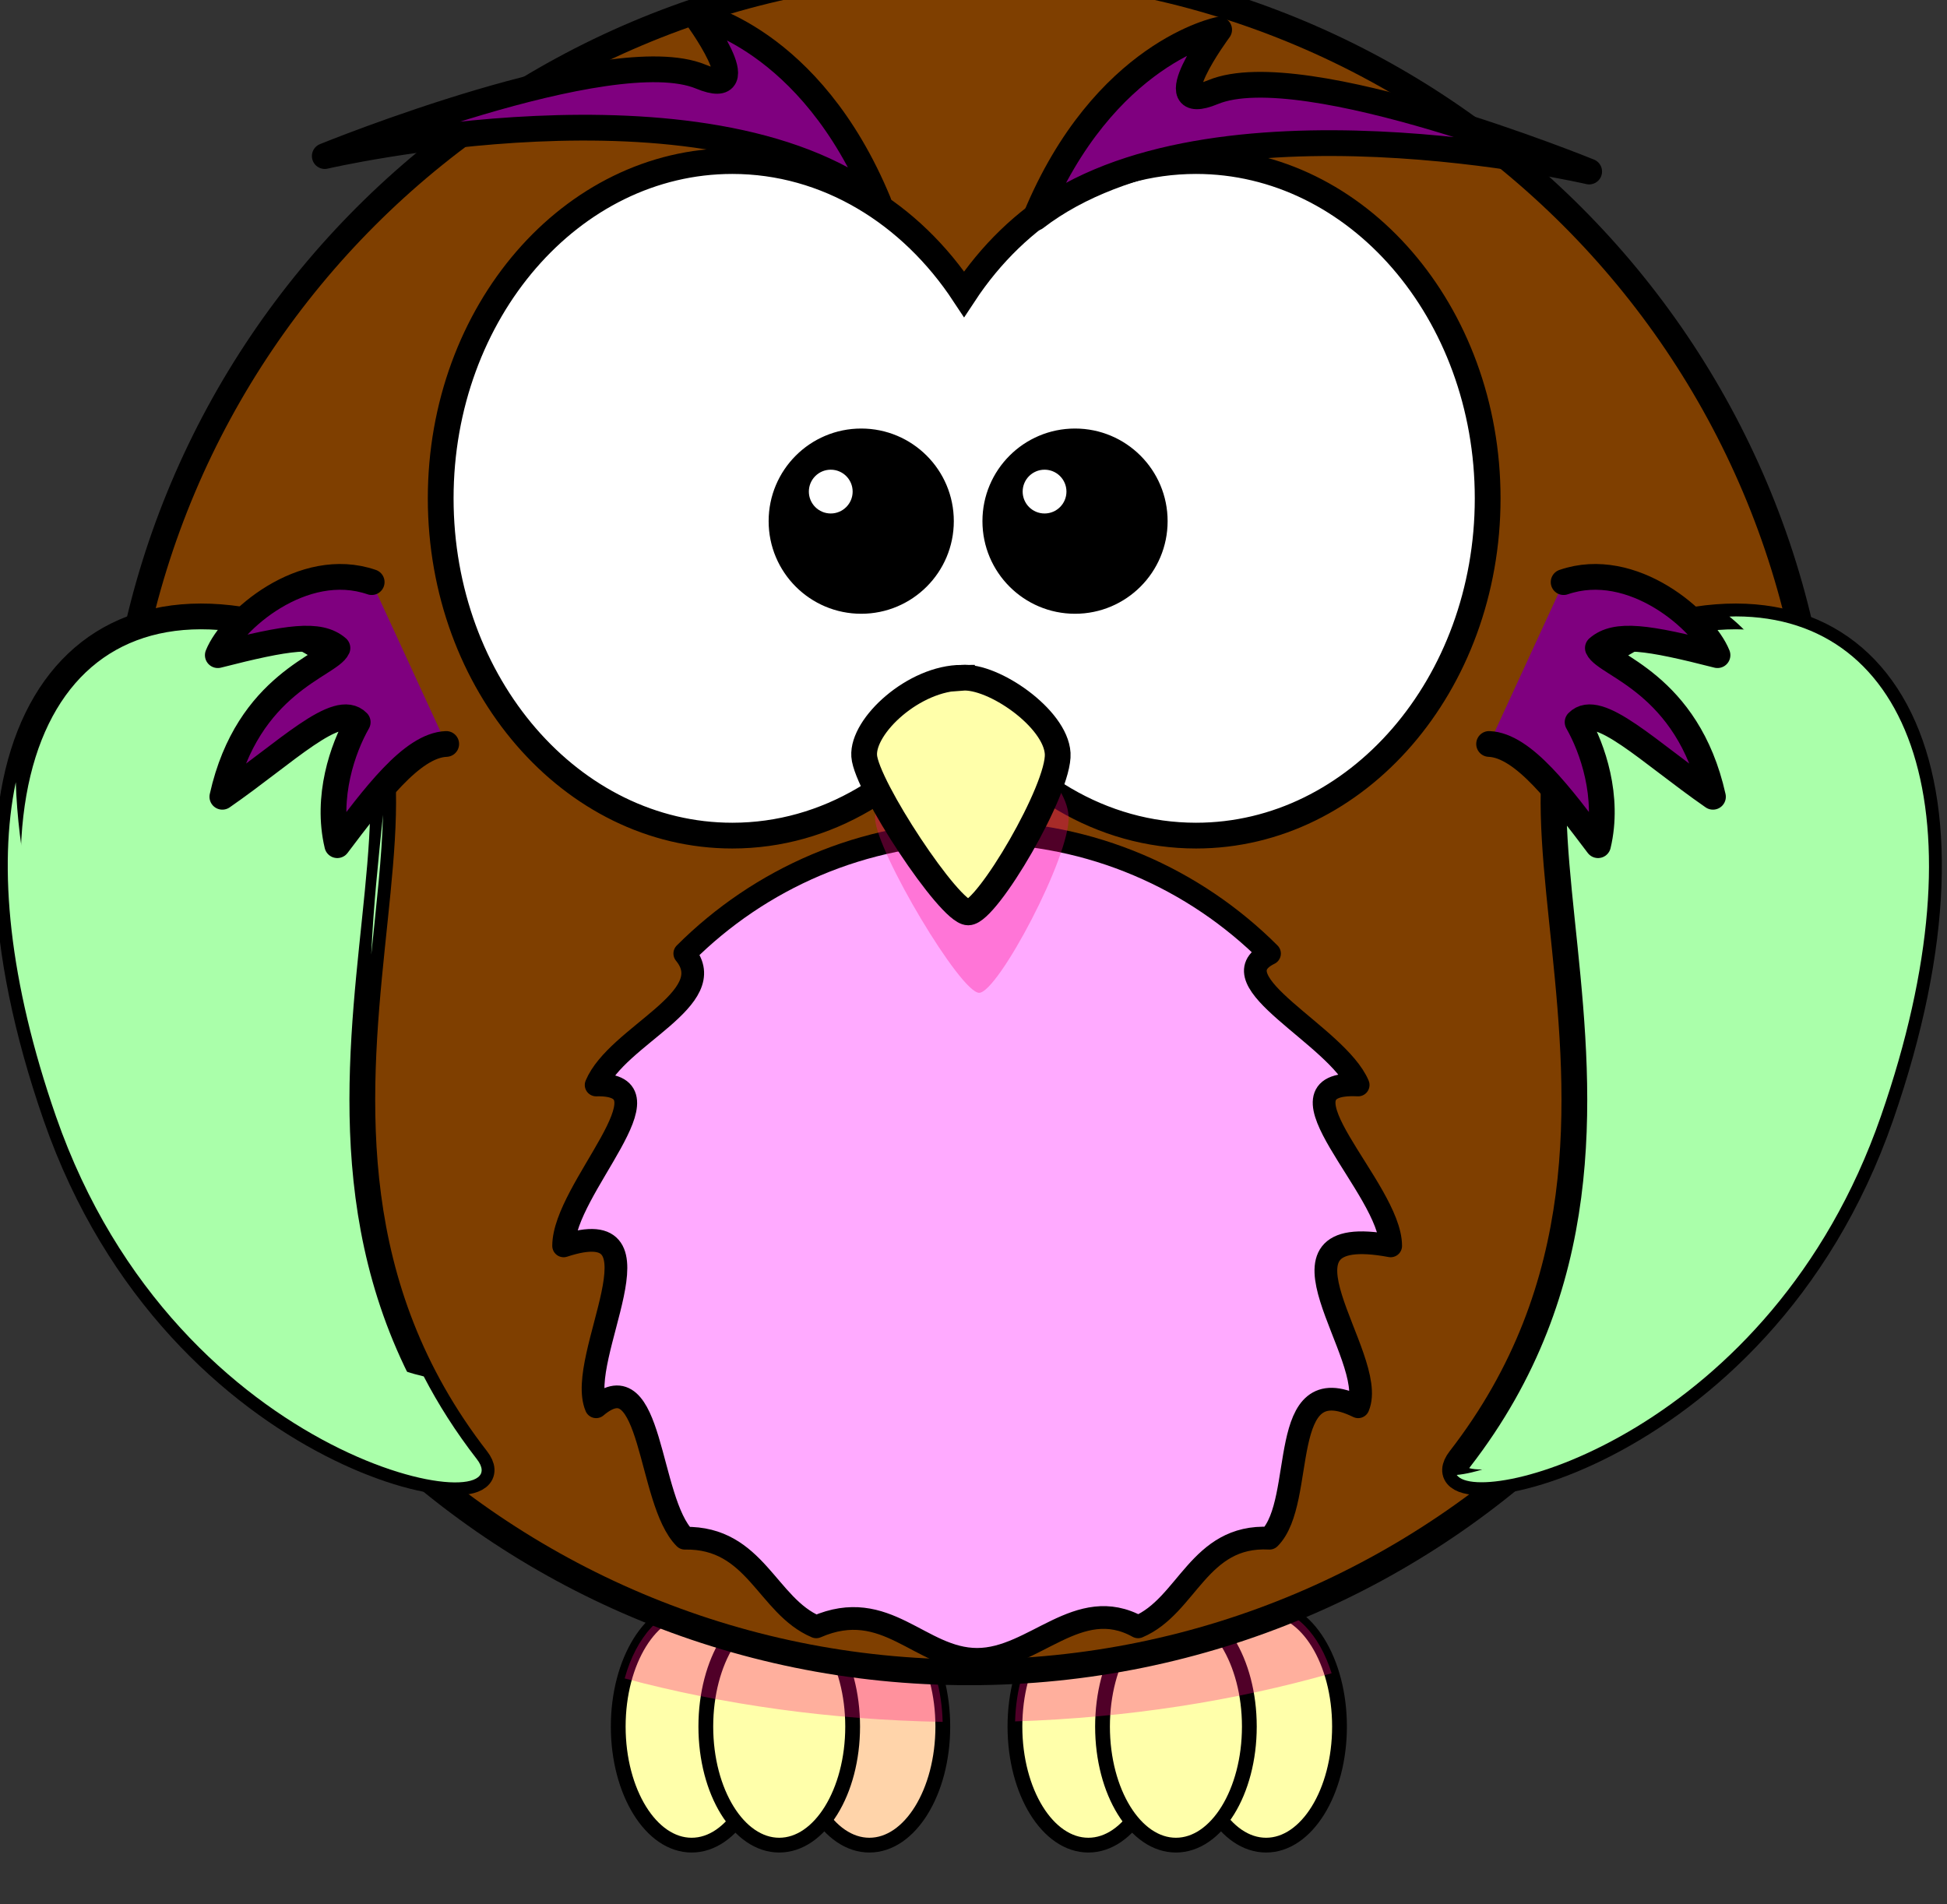
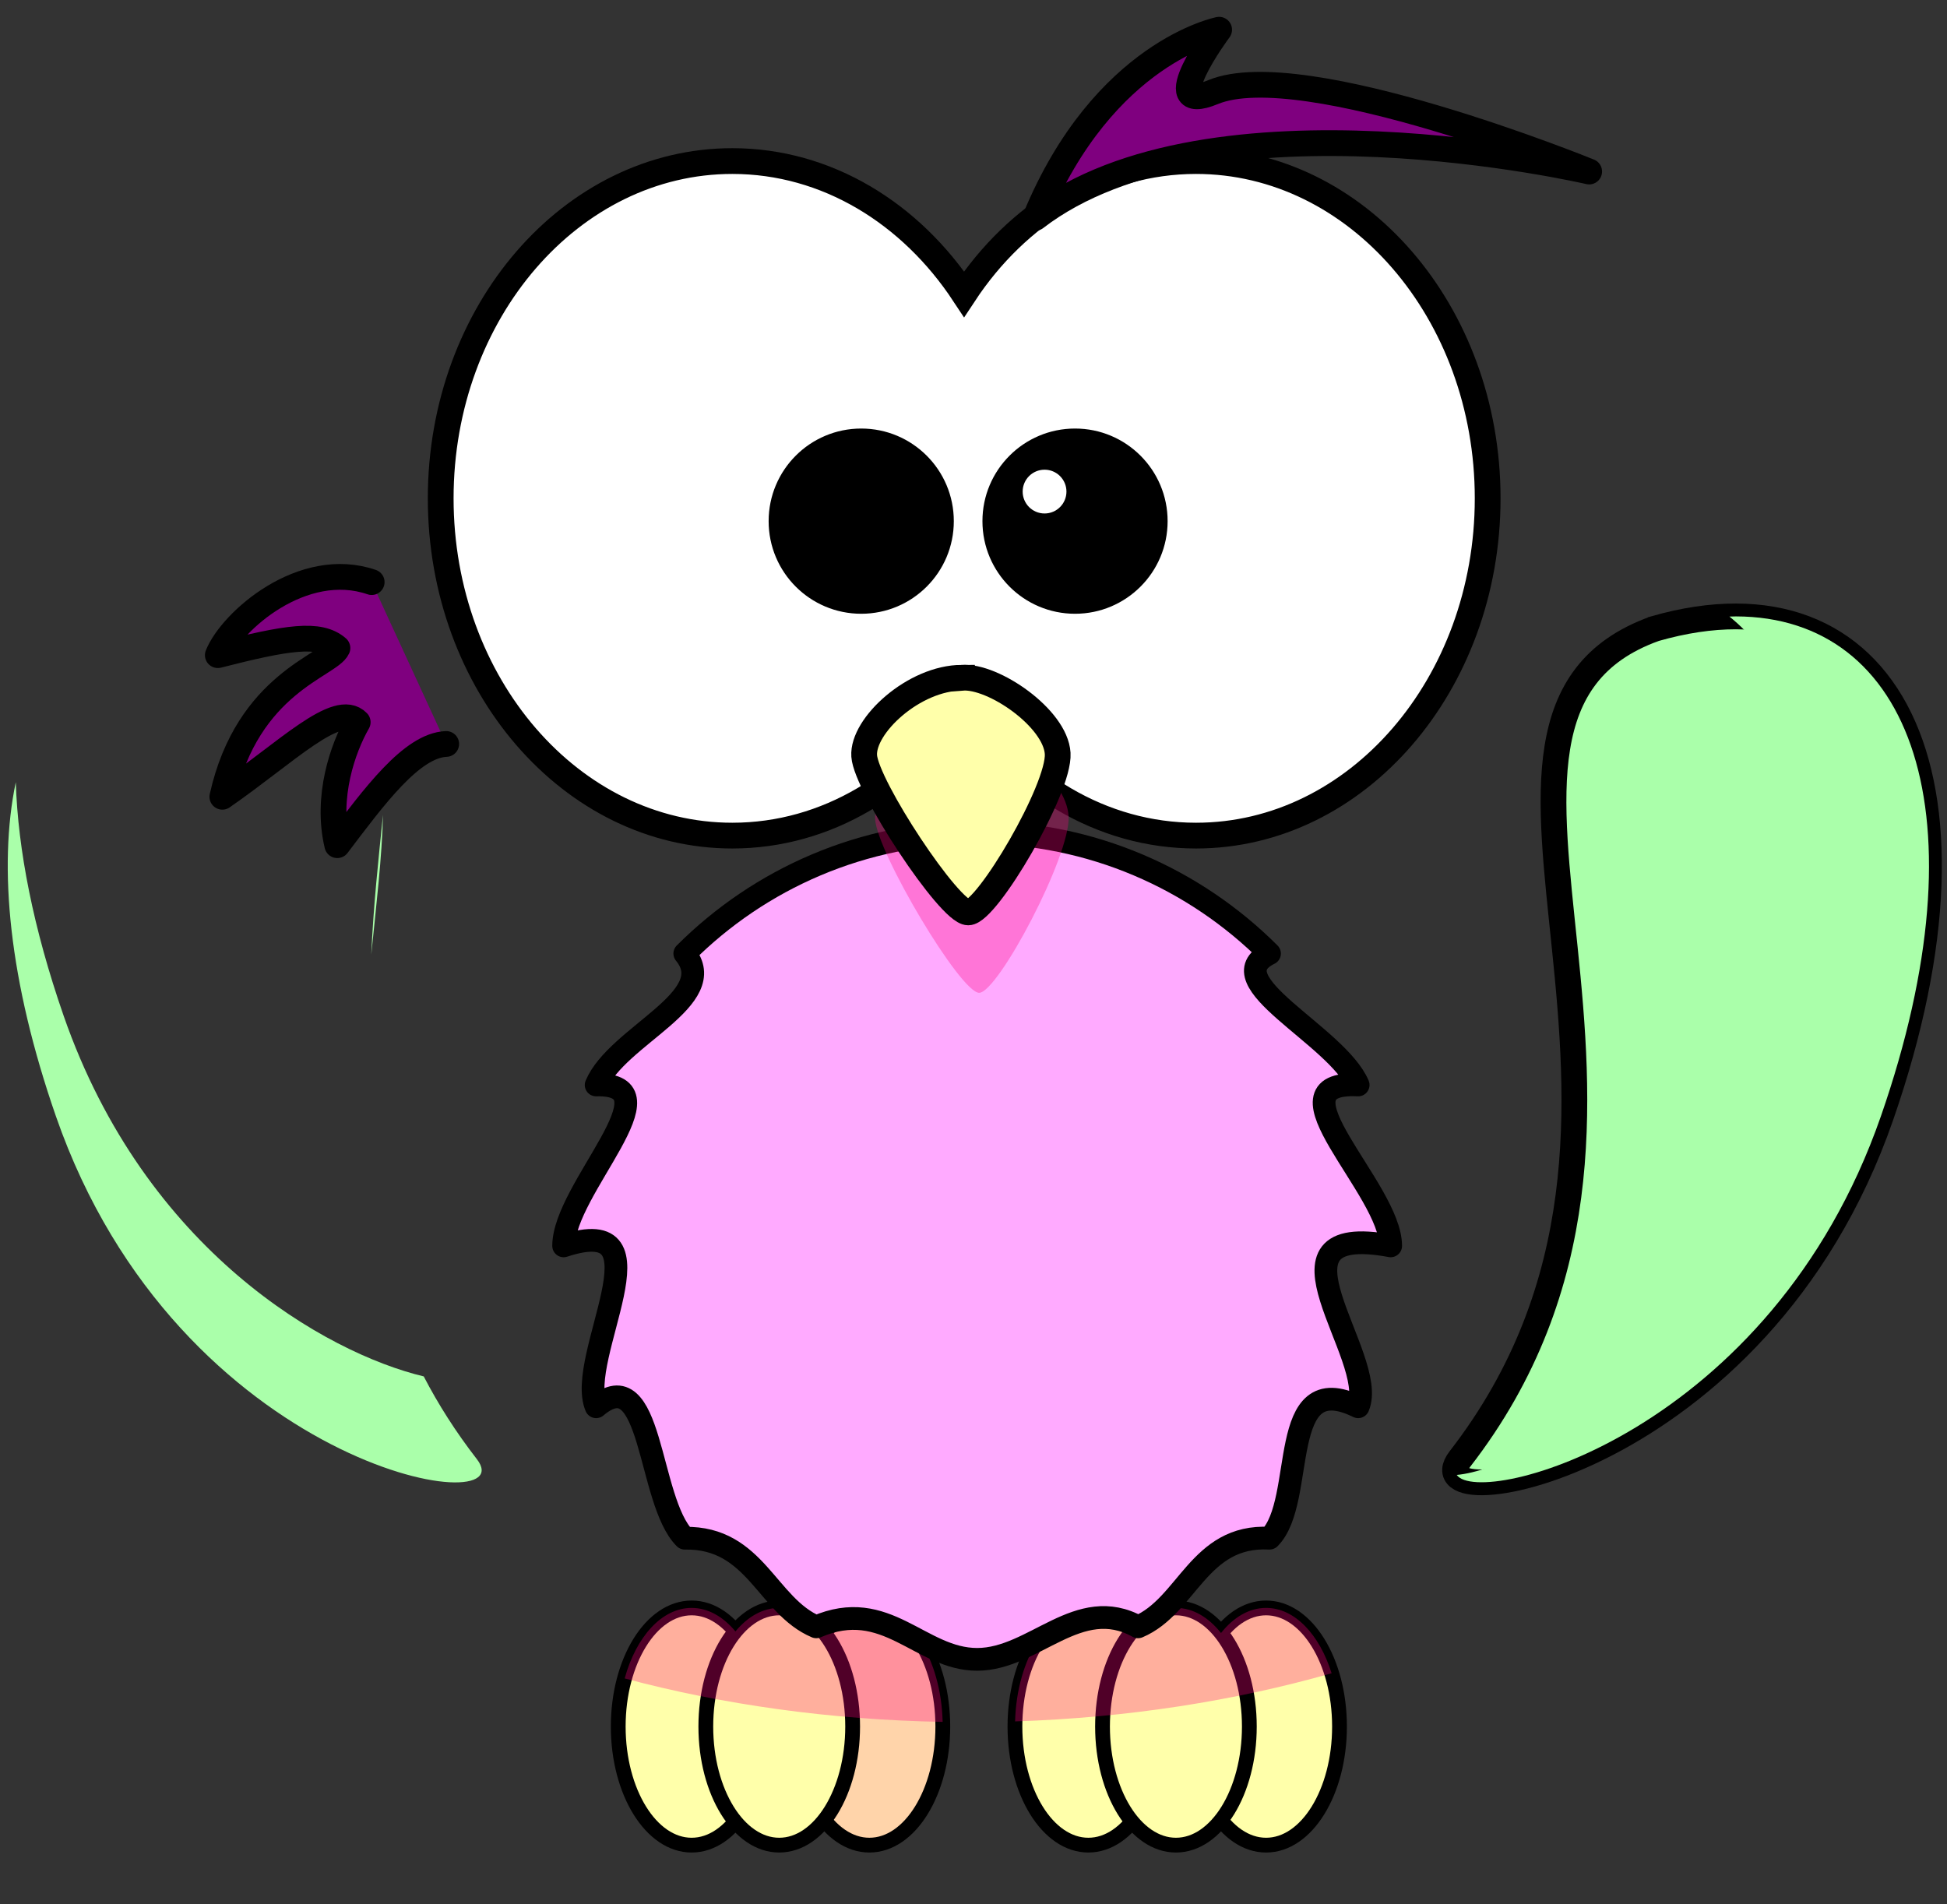
<svg xmlns="http://www.w3.org/2000/svg" width="377.916" height="369.676">
  <rect width="100%" height="100%" fill="#333333" stroke="none" />
  <title>pink owl</title>
  <g>
    <title>Layer 1</title>
    <path d="m183,335.152c0,12.716 -6.38,23.024 -14.25,23.024c-7.87,0 -14.25,-10.308 -14.25,-23.024c0,-12.716 6.38,-23.024 14.25,-23.024c7.87,0 14.25,10.308 14.25,23.024z" id="path3226" stroke-miterlimit="4" stroke-linejoin="round" stroke-linecap="round" stroke-width="2.869" stroke="#000000" fill-rule="nonzero" fill="#ffd4aa" />
    <path d="m148.5,335.152c0,12.716 -6.38,23.024 -14.25,23.024c-7.87,0 -14.25,-10.308 -14.25,-23.024c0,-12.716 6.38,-23.024 14.25,-23.024c7.87,0 14.25,10.308 14.25,23.024z" id="path3228" stroke-miterlimit="4" stroke-linejoin="round" stroke-linecap="round" stroke-width="2.869" stroke="#000000" fill-rule="nonzero" fill="#ffffaa" />
    <path d="m165.5,335.152c0,12.716 -6.38,23.024 -14.25,23.024c-7.87,0 -14.25,-10.308 -14.25,-23.024c0,-12.716 6.38,-23.024 14.25,-23.024c7.87,0 14.25,10.308 14.25,23.024z" id="path3230" stroke-miterlimit="4" stroke-linejoin="round" stroke-linecap="round" stroke-width="2.869" stroke="#000000" fill-rule="nonzero" fill="#ffffaa" />
    <path d="m260,335.152c0,12.716 -6.38,23.024 -14.25,23.024c-7.87,0 -14.25,-10.308 -14.25,-23.024c0,-12.716 6.38,-23.024 14.25,-23.024c7.87,0 14.25,10.308 14.25,23.024z" id="path3224" stroke-miterlimit="4" stroke-linejoin="round" stroke-linecap="round" stroke-width="2.869" stroke="#000000" fill-rule="nonzero" fill="#ffffaa" />
    <path d="m225.5,335.152c0,12.716 -6.38,23.024 -14.25,23.024c-7.87,0 -14.25,-10.308 -14.25,-23.024c0,-12.716 6.38,-23.024 14.25,-23.024c7.87,0 14.25,10.308 14.25,23.024z" id="path3220" stroke-miterlimit="4" stroke-linejoin="round" stroke-linecap="round" stroke-width="2.869" stroke="#000000" fill-rule="nonzero" fill="#ffffaa" />
    <path d="m242.5,335.152c0,12.716 -6.38,23.024 -14.25,23.024c-7.87,0 -14.25,-10.308 -14.25,-23.024c0,-12.716 6.38,-23.024 14.25,-23.024c7.87,0 14.25,10.308 14.25,23.024z" id="path3222" stroke-miterlimit="4" stroke-linejoin="round" stroke-linecap="round" stroke-width="2.869" stroke="#000000" fill-rule="nonzero" fill="#ffffaa" />
    <path d="m134.25,312.125c-5.806,0 -10.78,5.63 -13,13.688c18.971,5.074 39.814,8.034 61.719,8.438c-0.298,-12.285 -6.543,-22.125 -14.219,-22.125c-3.301,0 -6.333,1.827 -8.75,4.875c-2.417,-3.048 -5.449,-4.875 -8.75,-4.875c-3.186,0 -6.126,1.705 -8.5,4.562c-2.374,-2.858 -5.314,-4.562 -8.5,-4.562zm77,0c-7.656,0 -13.891,9.79 -14.219,22.031c21.881,-0.704 42.616,-3.984 61.438,-9.344c-2.347,-7.516 -7.157,-12.688 -12.719,-12.688c-3.301,0 -6.333,1.827 -8.75,4.875c-2.417,-3.048 -5.449,-4.875 -8.75,-4.875c-3.186,0 -6.126,1.705 -8.5,4.562c-2.374,-2.858 -5.314,-4.562 -8.5,-4.562z" id="path3250" stroke-miterlimit="4" stroke-linecap="round" stroke-width="6.429" fill-rule="nonzero" fill-opacity="0.314" fill="#ff007f" />
-     <path d="m353.658,159.064c0,91.439 -74.126,165.564 -165.564,165.564c-91.439,0 -165.564,-74.126 -165.564,-165.564c0,-91.439 74.126,-165.564 165.564,-165.564c91.439,0 165.564,74.126 165.564,165.564z" id="path2385" stroke-miterlimit="4" stroke-linecap="round" stroke-width="5" stroke="#000000" fill-rule="nonzero" fill="#7f3f00" />
    <path d="m269.932,241.846c-26.5,-4.924 -2.247,21.631 -6.311,31.233c-16.063,-7.898 -9.943,18.25 -17.207,25.514c-13.764,-0.736 -15.912,13.143 -25.514,17.207c-11.602,-6.437 -20.156,6.311 -31.233,6.311c-11.076,0 -17.631,-12.247 -31.233,-6.311c-9.602,-4.063 -11.75,-17.443 -25.514,-17.207c-7.264,-7.264 -6.143,-34.912 -17.207,-25.514c-4.063,-9.602 14.689,-38.156 -6.311,-31.233c0,-11.076 22.247,-31.631 6.311,-31.233c4.063,-9.602 24.443,-16.75 17.207,-25.514c14.528,-14.528 34.594,-23.517 56.747,-23.517c22.153,0 42.219,8.99 56.747,23.517c-10.736,5.264 13.143,15.912 17.207,25.514c-17.937,-0.898 6.311,20.156 6.311,31.233z" id="path3167" stroke-miterlimit="4" stroke-linejoin="round" stroke-linecap="round" stroke-width="4.412" stroke="#000000" fill-rule="nonzero" fill="#ffaaff" />
-     <path d="m54.737,122.045c48.111,17.3 -14.163,94.143 37.819,161.192c9.608,12.393 -57.868,2.091 -81.723,-66.585c-23.198,-66.786 -1.132,-107.539 43.904,-94.607z" id="path3169" stroke-miterlimit="4" stroke-width="5" stroke="#000000" fill-rule="evenodd" fill="#aaffaa" />
    <path d="m321.179,122.045c-48.111,17.3 14.163,94.143 -37.819,161.192c-9.608,12.393 57.868,2.091 81.723,-66.585c23.198,-66.786 1.132,-107.539 -43.904,-94.607z" id="path3800" stroke-miterlimit="4" stroke-width="5" stroke="#000000" fill-rule="evenodd" fill="#aaffaa" />
-     <path d="m303.504,112.998c13.389,-4.609 27.221,7.584 29.865,14.18c-13.512,-3.452 -19.72,-4.426 -23.218,-1.381c1.507,3.371 17.408,6.742 22.337,28.871c-12.429,-8.617 -22.304,-18.576 -26.272,-14.483c2.882,5.034 6.2,14.497 3.964,23.881c-7.142,-9.424 -14.439,-19.378 -21.142,-19.648" id="path2413" stroke-miterlimit="4" stroke-linejoin="round" stroke-linecap="round" stroke-width="5" stroke="#000000" fill-rule="evenodd" fill="#7f007f" />
    <path d="m142.143,31.264c-31.234,0 -56.603,29.331 -56.603,65.472c0,36.14 25.369,65.472 56.603,65.472c18.356,0 34.644,-10.141 44.985,-25.829c10.34,15.7 26.664,25.829 45.027,25.829c31.234,0 56.603,-29.331 56.603,-65.472c0,-36.14 -25.369,-65.472 -56.603,-65.472c-18.361,0 -34.687,10.133 -45.027,25.829c-10.341,-15.685 -26.631,-25.829 -44.985,-25.829z" id="path2387" stroke-miterlimit="4" stroke-linecap="round" stroke-width="5" stroke="#000000" fill-rule="nonzero" fill="#ffffff" />
    <path d="m188.843,142.173c-9.288,0 -19.384,10.327 -18.98,16.85c0.404,6.522 16.557,33.699 20.191,33.699c3.634,0 17.768,-26.633 17.365,-34.243c-0.404,-7.61 -12.519,-16.85 -18.576,-16.306z" id="path3407" stroke-miterlimit="4" stroke-width="5" fill-rule="evenodd" fill-opacity="0.314" fill="#ff007f" />
    <path d="m186.721,131.564c-9.288,0 -19.384,9.306 -18.98,15.184c0.404,5.878 16.557,30.368 20.191,30.368c3.634,0 17.768,-24 17.365,-30.857c-0.404,-6.857 -12.519,-15.184 -18.576,-14.694z" id="path2391" stroke-miterlimit="4" stroke-width="5" stroke="#000000" fill-rule="evenodd" fill="#ffffaa" />
    <path d="m183.552,101.165c0.004,9.053 -7.334,16.394 -16.387,16.394c-9.053,0 -16.391,-7.341 -16.387,-16.394c-0.004,-9.053 7.334,-16.394 16.387,-16.394c9.053,0 16.391,7.341 16.387,16.394z" id="path2411" stroke-miterlimit="4" stroke-linecap="round" stroke-width="3.169" stroke="#000000" fill-rule="nonzero" fill="#000000" />
    <path d="m72.143,112.998c-13.389,-4.609 -27.221,7.584 -29.865,14.18c13.512,-3.452 19.72,-4.426 23.218,-1.381c-1.507,3.371 -17.408,6.742 -22.337,28.871c12.429,-8.617 22.304,-18.576 26.272,-14.483c-2.882,5.034 -6.2,14.497 -3.964,23.881c7.141,-9.424 14.439,-19.378 21.142,-19.648" id="path3193" stroke-miterlimit="4" stroke-linejoin="round" stroke-linecap="round" stroke-width="5" stroke="#000000" fill-rule="evenodd" fill="#7f007f" />
    <path d="m200.971,42.283c13.276,-32.16 35.666,-36.513 35.666,-36.513c0,0 -12.453,16.775 -1.174,12.109c17.465,-7.226 72.997,15.418 72.997,15.418c0,0 -73.574,-17.126 -107.488,8.986z" id="path3283" stroke-miterlimit="4" stroke-linejoin="round" stroke-width="5" stroke="#000000" fill-rule="evenodd" fill="#7f007f" />
-     <path d="m170.529,39.283c-13.276,-32.16 -35.666,-36.513 -35.666,-36.513c0,0 12.453,16.775 1.174,12.109c-17.465,-7.226 -72.997,15.418 -72.997,15.418c0,0 73.574,-17.126 107.488,8.986z" id="path3285" stroke-miterlimit="4" stroke-linejoin="round" stroke-width="5" stroke="#000000" fill-rule="evenodd" fill="#7f007f" />
    <path d="m225.052,101.165c0.004,9.053 -7.334,16.394 -16.387,16.394c-9.053,0 -16.391,-7.341 -16.387,-16.394c-0.004,-9.053 7.334,-16.394 16.387,-16.394c9.053,0 16.391,7.341 16.387,16.394z" id="path3301" stroke-miterlimit="4" stroke-linecap="round" stroke-width="3.169" stroke="#000000" fill-rule="nonzero" fill="#000000" />
-     <path d="m165.5,95.426c0,2.347 -1.903,4.25 -4.25,4.25c-2.347,0 -4.25,-1.903 -4.25,-4.25c0,-2.347 1.903,-4.25 4.25,-4.25c2.347,0 4.25,1.903 4.25,4.25z" id="path3341" stroke-miterlimit="4" stroke-linejoin="round" stroke-width="5" fill-rule="nonzero" fill="#ffffff" />
    <path d="m207,95.426c0,2.347 -1.903,4.25 -4.25,4.25c-2.347,0 -4.25,-1.903 -4.25,-4.25c0,-2.347 1.903,-4.25 4.25,-4.25c2.347,0 4.25,1.903 4.25,4.25z" id="path3343" stroke-miterlimit="4" stroke-linejoin="round" stroke-width="5" fill-rule="nonzero" fill="#ffffff" />
    <path d="m336.938,119.656c-0.413,-0.001 -0.832,0.021 -1.25,0.031c16.212,13.065 23.073,43.297 14.781,85.344c-11.023,55.895 -53.577,80.008 -67.719,81.281c4.592,6.526 60.971,-8.126 82.344,-69.656c20.299,-58.438 5.921,-96.95 -28.156,-97z" id="path3200" stroke-miterlimit="4" stroke-width="5" fill-rule="evenodd" fill="#aaffaa" />
    <path d="m3.062,151.844c-3.452,16.506 -1.299,38.673 7.781,64.812c23.855,68.676 91.327,78.987 81.719,66.594c-4.109,-5.3 -7.52,-10.675 -10.312,-16.062c-18.951,-4.541 -54.048,-24.376 -69.906,-70.031c-5.88,-16.927 -8.854,-32.18 -9.281,-45.312zm71.281,6.344c-0.883,8.536 -1.856,17.612 -2.281,27.125c0.993,-9.791 2.079,-18.941 2.281,-27.125z" id="path3205" stroke-miterlimit="4" stroke-width="5" fill-rule="evenodd" fill="#aaffaa" />
  </g>
</svg>